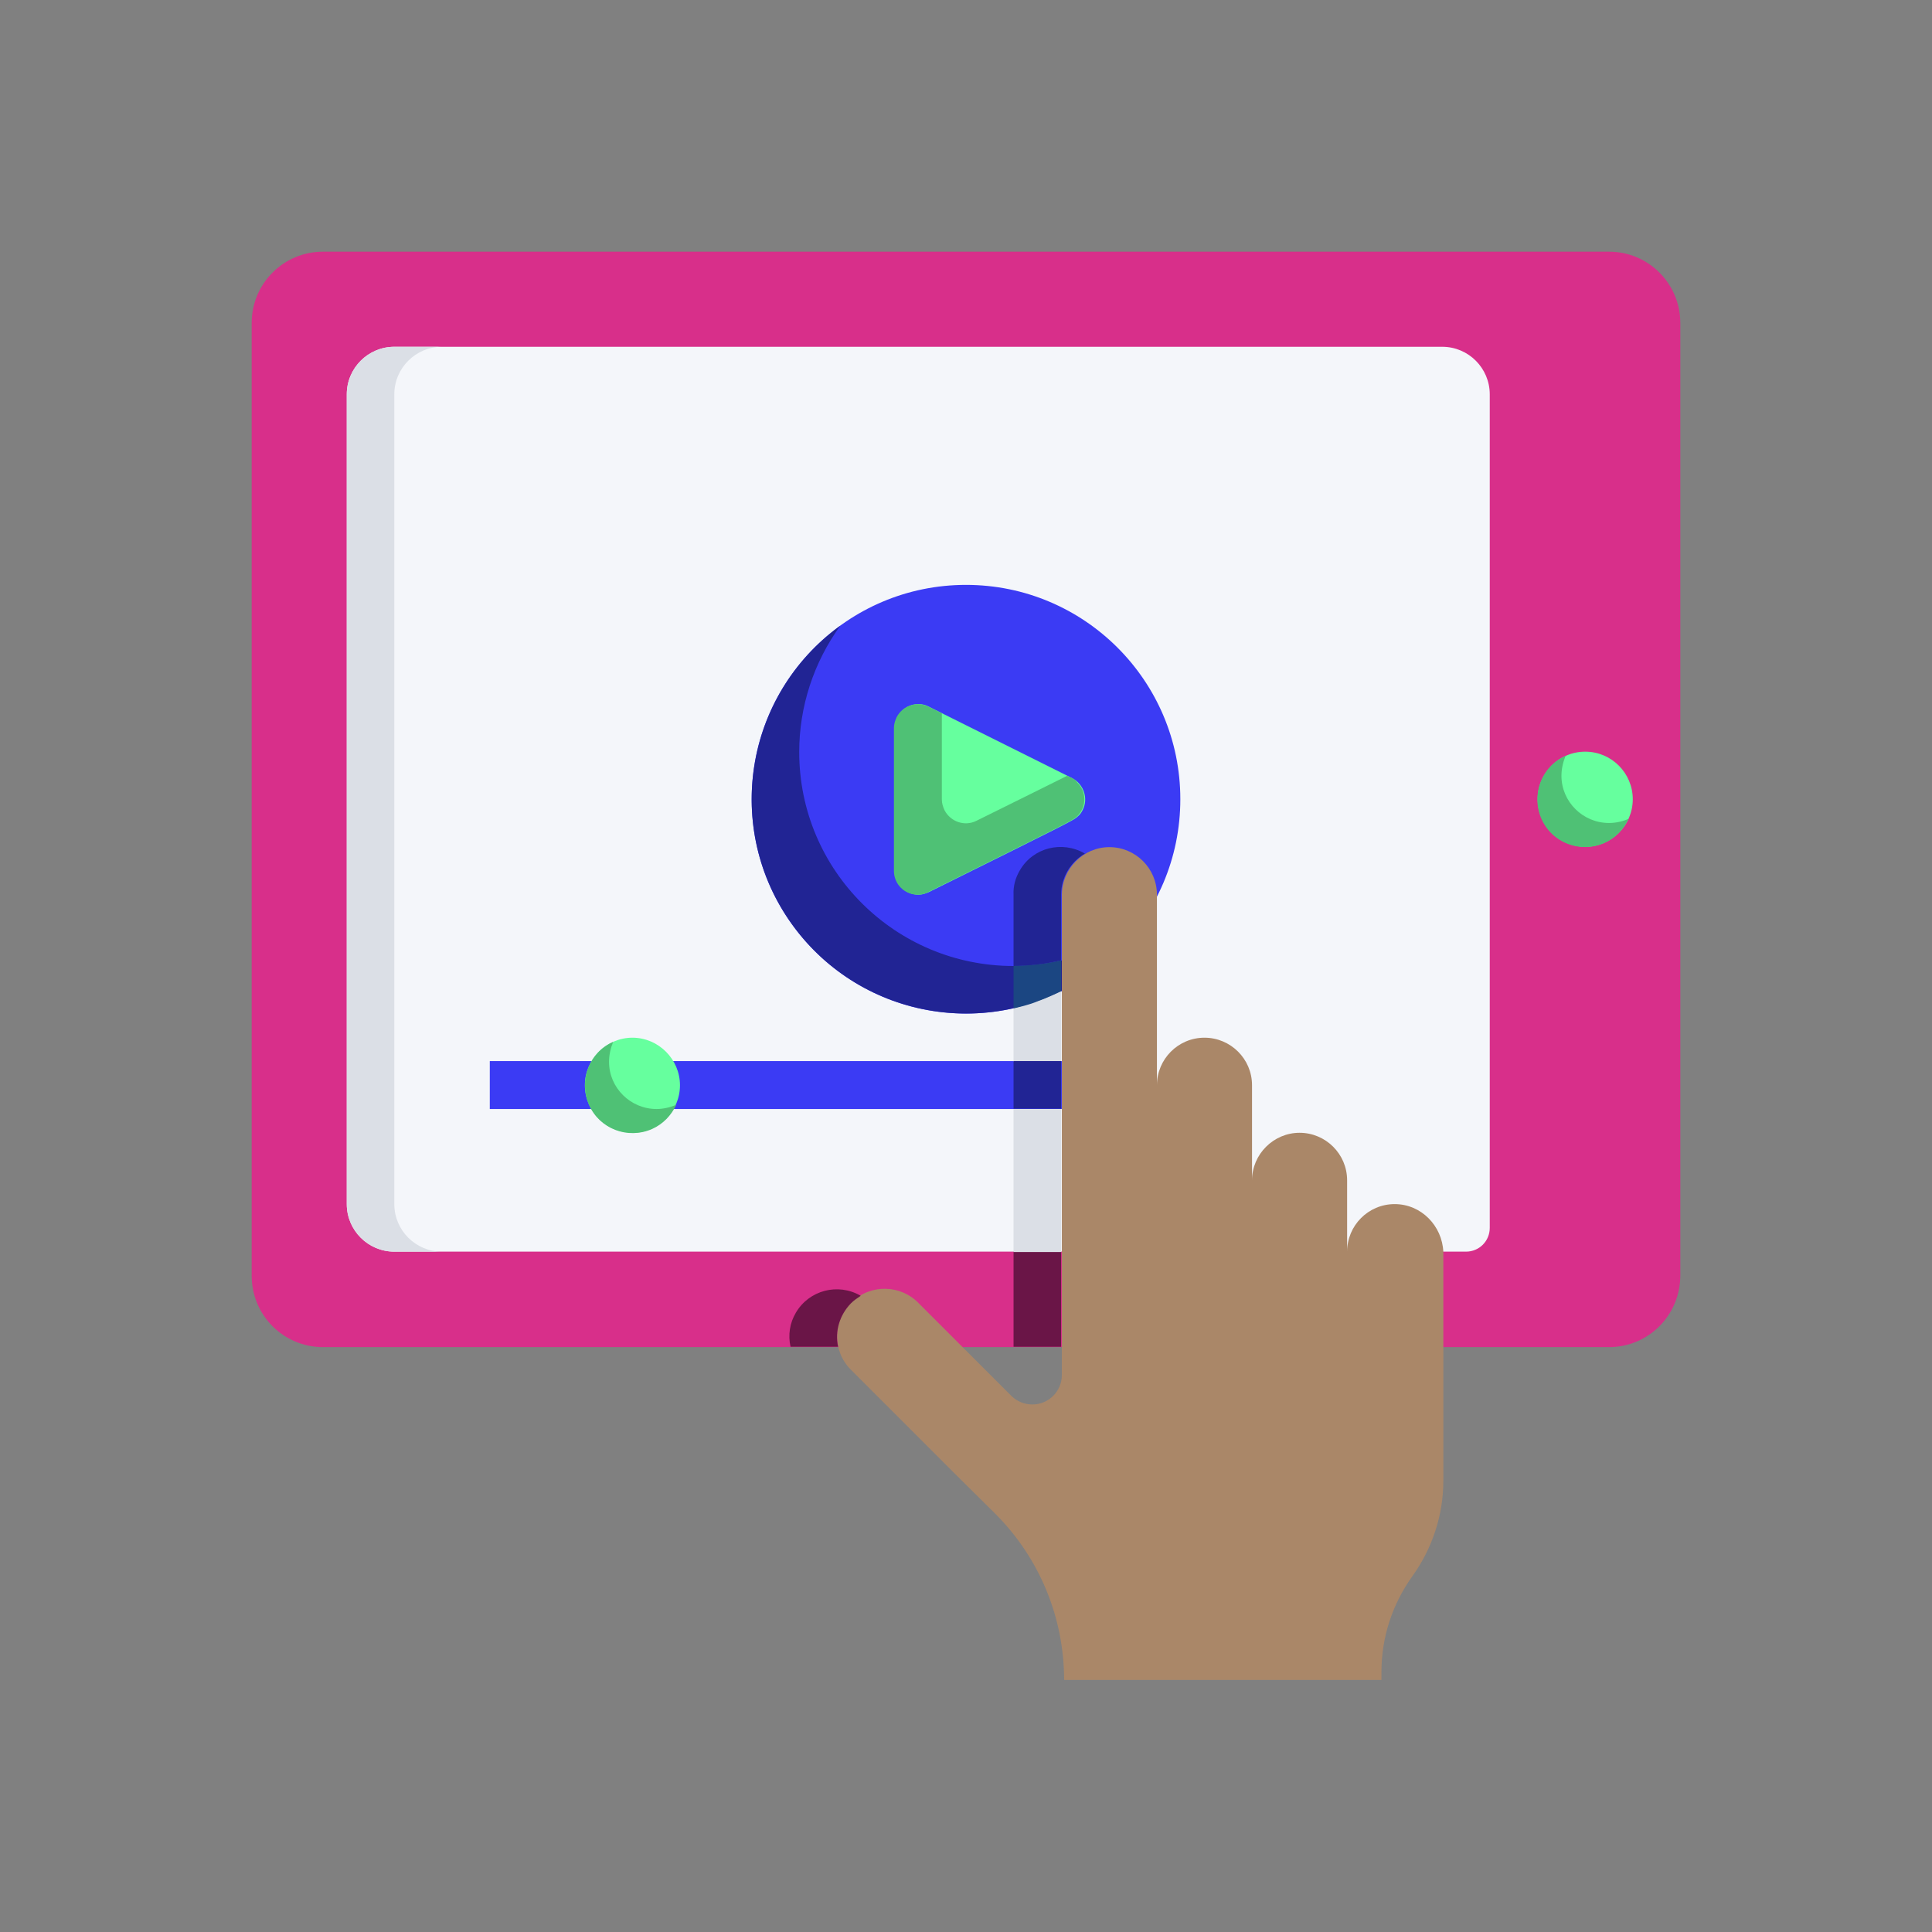
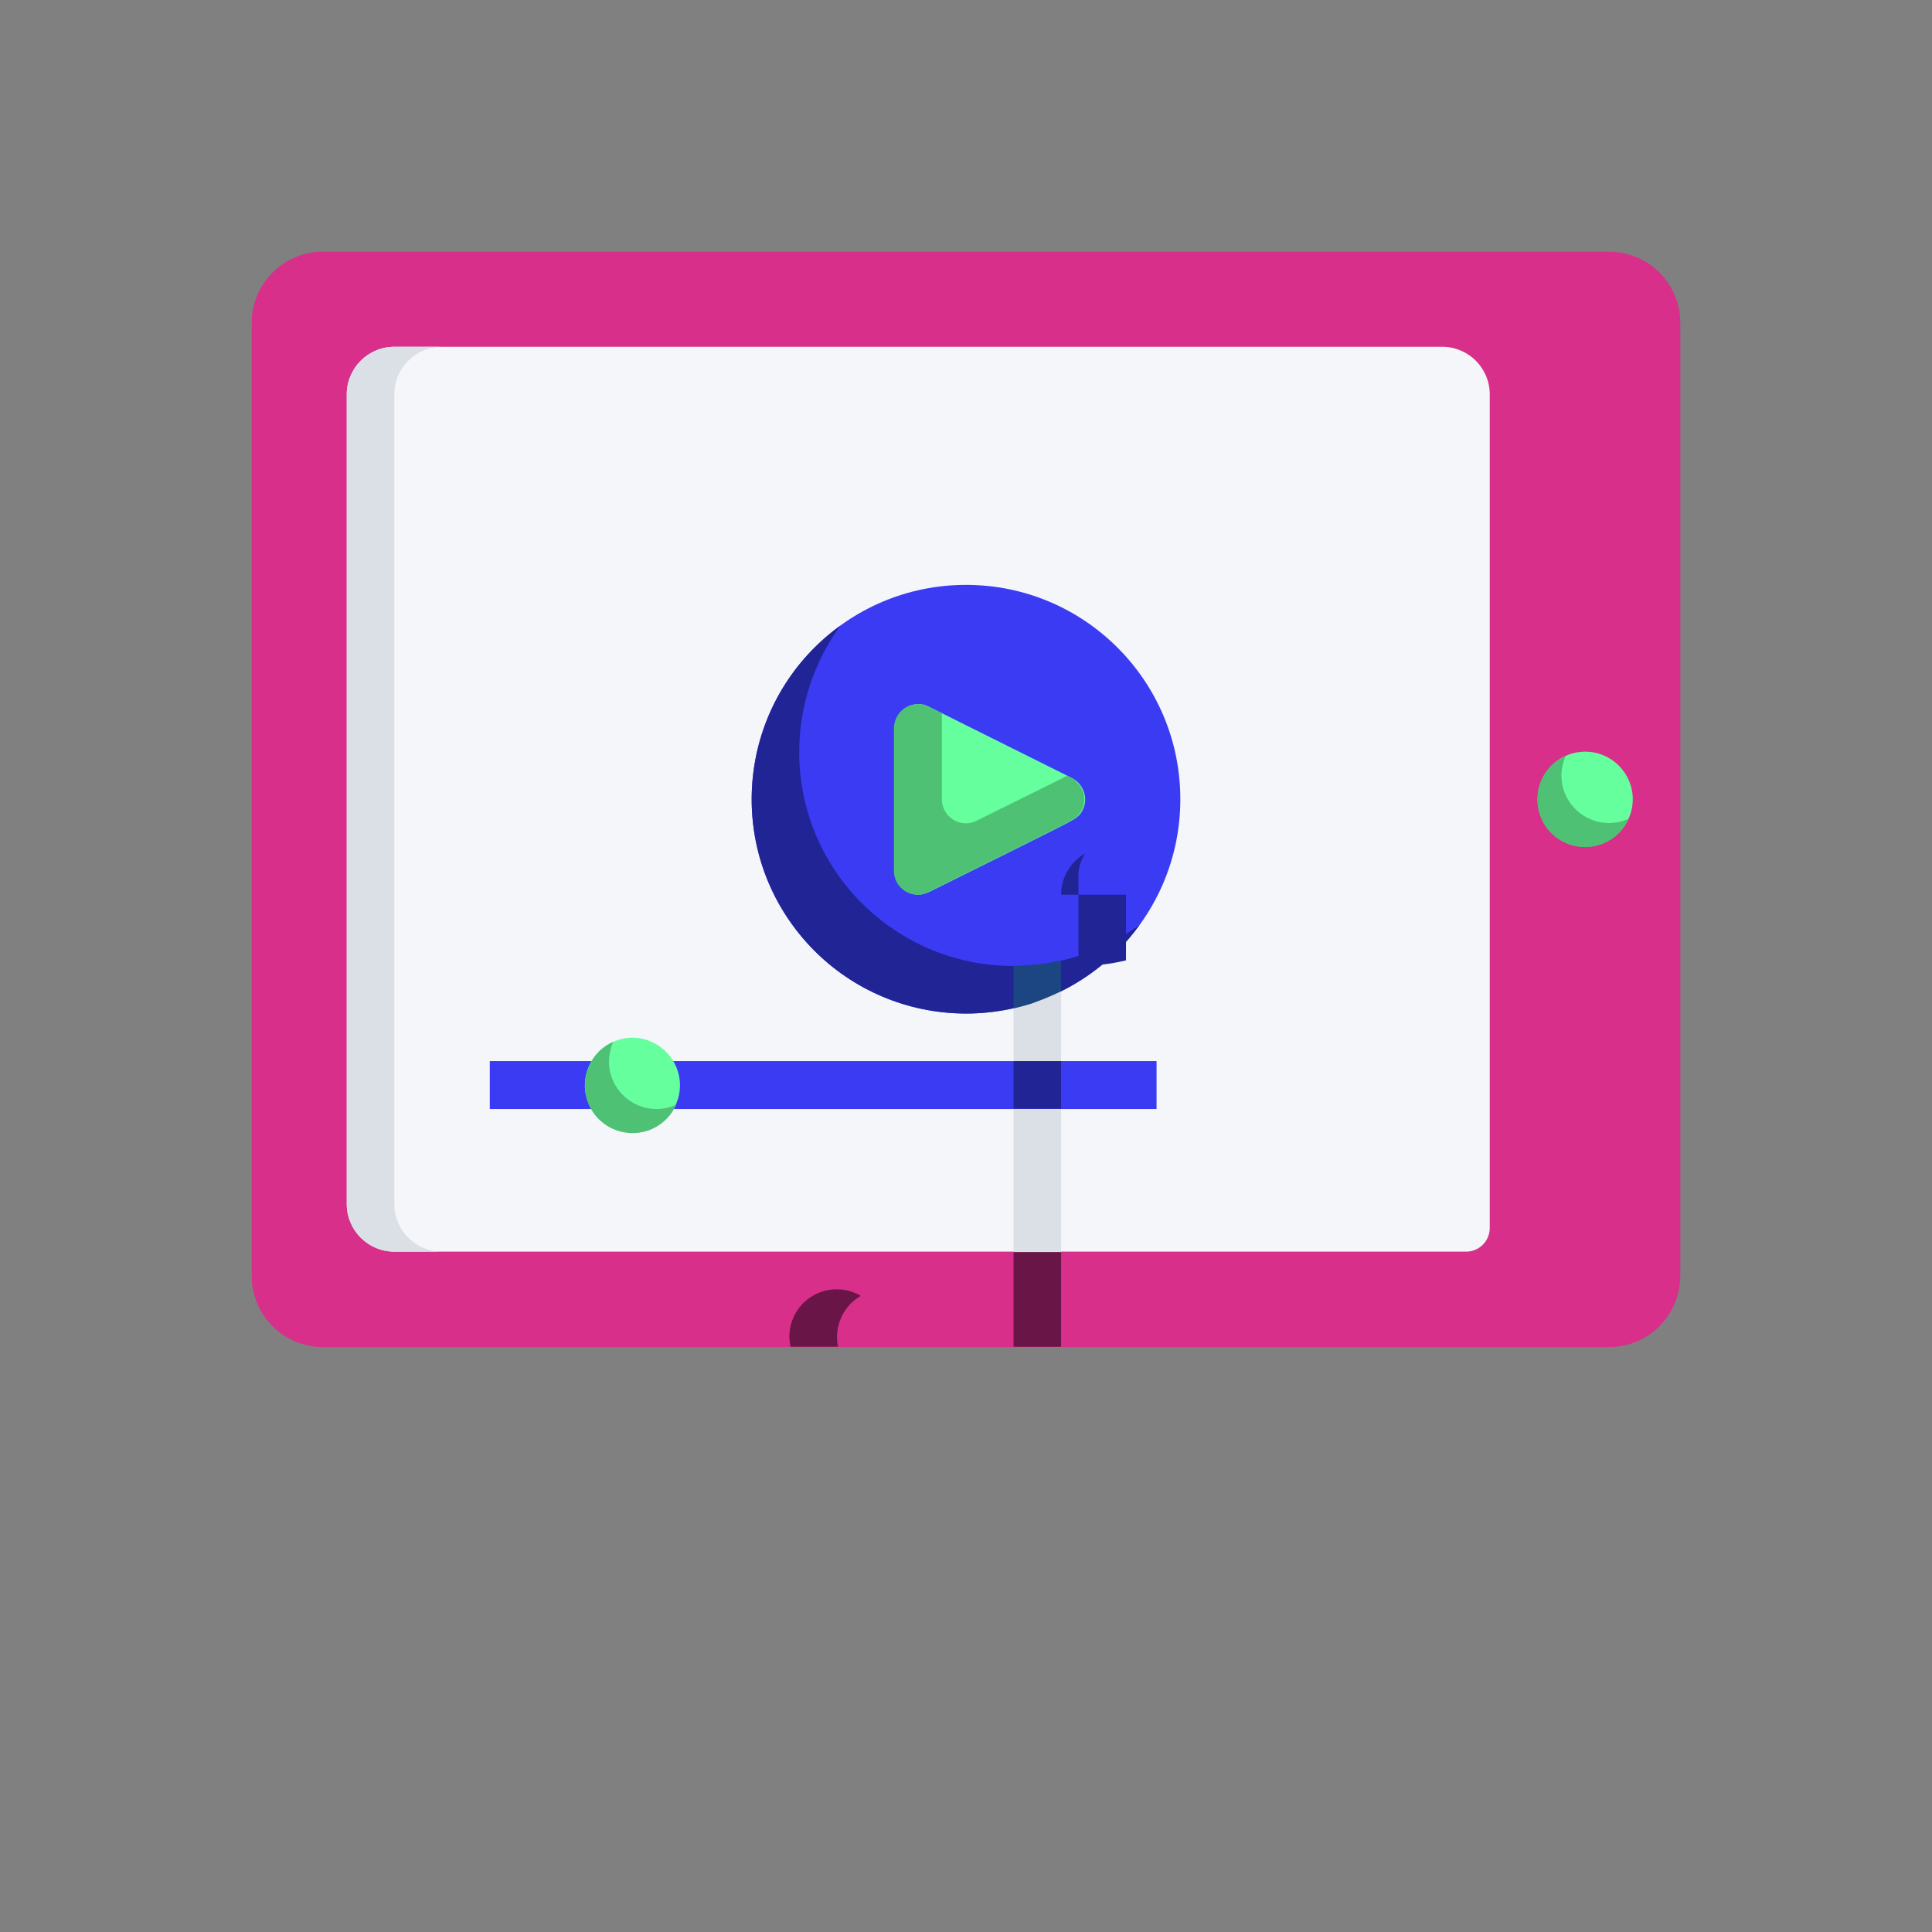
<svg xmlns="http://www.w3.org/2000/svg" id="Layer_1" x="0px" y="0px" viewBox="0 0 512 512" style="enable-background:new 0 0 512 512;" xml:space="preserve">
  <rect x="0" y="0" width="512" height="512" fill="#808080" stroke="none" />
  <style type="text/css">	.st0{fill:#F4F6FA;}	.st1{fill:#DBDFE6;}	.st2{fill:#D82F8A;}	.st3{fill:#6A1547;}	.st4{fill:#808495;}	.st5{fill:#4D6086;}	.st6{fill:#040E1E;}	.st7{fill:#66FF9E;}	.st8{fill:#3B3BF5;}	.st9{fill:#040D1E;}	.st10{fill:#3B3BF4;}	.st11{fill:#212494;}	.st12{fill:#F7F9F9;}	.st13{fill:#4FC175;}	.st14{fill:#AA8768;}	.st15{fill:#1B4682;}	.st16{fill:#AF0071;}	.st17{fill:#EC008C;}	.st18{fill:#357C49;}	.st19{fill:#458E74;}	.st20{fill:#43A361;}	.st21{fill:#55AA89;}	.st22{fill:#77B579;}	.st23{fill:#121146;}	.st24{fill:#2B3A76;}</style>
  <g>
    <path class="st0" d="M285.2,313.8h-58.4c-2.7,0-4.9-2.2-4.9-4.9v-48.7c0-2.7,2.2-4.9,4.9-4.9h58.4c2.7,0,4.9,2.2,4.9,4.9v48.7  C290.1,311.6,287.9,313.8,285.2,313.8z" />
-     <path class="st1" d="M231.6,313.8v-48.7c0-2.7,2.2-4.9,4.9-4.9h-9.7c-2.7,0-4.9,2.2-4.9,4.9v48.7c0,2.7,2.2,4.9,4.9,4.9h9.7  C233.8,318.6,231.6,316.5,231.6,313.8z" />
-     <path class="st2" d="M348.5,343H163.5c-2.7,0-4.9-2.2-4.9-4.9c0-18.8,15.3-34.1,34.1-34.1h126.6c18.8,0,34.1,15.3,34.1,34.1  C353.4,340.8,351.2,343,348.5,343z" />
    <path class="st3" d="M168.3,338.1c0-18.8,15.3-34.1,34.1-34.1h-9.7c-18.8,0-34.1,15.3-34.1,34.1c0,2.7,2.2,4.9,4.9,4.9h9.7  C170.5,343,168.3,340.8,168.3,338.1z" />
  </g>
  <g id="_22_Video_Player">
    <path class="st2" d="M426.4,357H85.6c-10.5,0-18.9-8.5-18.9-18.9V85.6c0-10.5,8.5-18.9,18.9-18.9h340.8c10.5,0,18.9,8.5,18.9,18.9  V338C445.3,348.5,436.9,357,426.4,357z" />
    <path class="st0" d="M388.5,331.7h-284c-7,0-12.6-5.7-12.6-12.6V104.5c0-7,5.7-12.6,12.6-12.6h277.7c7,0,12.6,5.7,12.6,12.6v220.9  C394.8,328.9,392,331.7,388.5,331.7z" />
    <path class="st1" d="M104.5,319.1V104.5c0-7,5.7-12.6,12.6-12.6h-12.6c-7,0-12.6,5.7-12.6,12.6v214.6c0,7,5.7,12.6,12.6,12.6h12.6  C110.2,331.7,104.5,326.1,104.5,319.1z" />
    <circle class="st10" cx="256" cy="211.8" r="56.8" />
-     <path class="st11" d="M281.2,237.1c0-4.5,2.4-8.6,6.3-10.9c-6-3.5-13.7-1.6-17.2,4.4c-1.2,2-1.8,4.2-1.7,6.5V256  c4.2,0,8.5-0.5,12.6-1.5V237.1z" />
+     <path class="st11" d="M281.2,237.1c0-4.5,2.4-8.6,6.3-10.9c-1.2,2-1.8,4.2-1.7,6.5V256  c4.2,0,8.5-0.5,12.6-1.5V237.1z" />
    <path class="st11" d="M268.6,256c-31.3,0-56.8-25.3-56.8-56.7c0-12,3.8-23.7,10.9-33.5c-25.4,18.4-31.1,53.9-12.7,79.3  s53.9,31.1,79.3,12.7c4.9-3.5,9.2-7.8,12.7-12.7C292.3,252.2,280.6,256,268.6,256z" />
    <path class="st7" d="M243.4,237.1c-3.5,0-6.3-2.8-6.3-6.3v-37.9c0-3.5,2.8-6.3,6.3-6.3c1,0,1.9,0.2,2.8,0.7l37.9,18.9  c3.1,1.6,4.4,5.4,2.8,8.5c-0.3,0.6-0.7,1.2-1.2,1.6c-1,1-1,1-39.5,20.1C245.3,236.8,244.4,237.1,243.4,237.1z" />
    <path class="st13" d="M284.1,206.2l-1.3-0.6c-5.6,2.8-13.3,6.6-24,11.9c-3.1,1.6-6.9,0.3-8.5-2.8c-0.4-0.9-0.7-1.8-0.7-2.8V189  l-3.5-1.7c-3.1-1.6-6.9-0.3-8.5,2.8c-0.4,0.9-0.7,1.8-0.7,2.8v37.9c0,3.5,2.8,6.3,6.3,6.3c1,0,2-0.2,2.8-0.7  c38.5-19.1,38.5-19.1,39.5-20.1c2.5-2.5,2.5-6.5,0-8.9C285.2,206.9,284.7,206.5,284.1,206.2L284.1,206.2z" />
    <polygon class="st10" points="186.6,281.2 180.3,281.2 129.8,281.2 129.8,293.9 180.3,293.9 186.6,293.9 306.5,293.9 306.5,281.2    " />
    <path class="st7" d="M420.1,199.2L420.1,199.2c7,0,12.6,5.7,12.6,12.6l0,0c0,7-5.7,12.6-12.6,12.6l0,0c-7,0-12.6-5.7-12.6-12.6l0,0  C407.5,204.9,413.1,199.2,420.1,199.2z" />
    <path class="st13" d="M426.4,218.1c-6.9,0-12.6-5.6-12.6-12.5c0-1.8,0.4-3.6,1.1-5.3c-6.4,2.8-9.2,10.3-6.4,16.7s10.3,9.2,16.7,6.4  c2.9-1.3,5.1-3.6,6.4-6.4C430,217.7,428.2,218.1,426.4,218.1z" />
-     <path class="st14" d="M369.6,319.1c-7,0-12.6,5.7-12.6,12.6v-18.9c0-7-5.7-12.6-12.6-12.6s-12.6,5.7-12.6,12.6v-25.2  c0-7-5.7-12.6-12.6-12.6c-7,0-12.6,5.7-12.6,12.6v-50.5c0-7-5.7-12.6-12.6-12.6s-12.6,5.7-12.6,12.6v127.3c0,4.3-3.5,7.8-7.8,7.8  c-2.1,0-4.1-0.8-5.6-2.3l-24.5-24.5c-4.8-5-12.8-5.2-17.8-0.3c-5,4.8-5.2,12.8-0.3,17.8c0.1,0.1,0.2,0.2,0.3,0.3l26.8,26.8  l11.3,11.2c11.7,11.7,18.2,27.5,18.2,44h84.1V443c0-9.1,2.9-17.9,8.2-25.3c5.3-7.4,8.2-16.2,8.2-25.3v-60.6  C382.2,324.8,376.6,319.1,369.6,319.1z" />
    <path class="st7" d="M167.6,300.2c-7,0-12.6-5.7-12.6-12.6s5.7-12.6,12.6-12.6s12.6,5.7,12.6,12.6S174.6,300.2,167.6,300.2z" />
    <path class="st13" d="M174,293.9c-6.9,0-12.6-5.6-12.6-12.5c0-1.8,0.4-3.6,1.1-5.3c-6.4,2.8-9.2,10.3-6.4,16.7  c2.8,6.4,10.3,9.2,16.7,6.4c2.9-1.3,5.1-3.6,6.4-6.4C177.5,293.5,175.7,293.9,174,293.9z" />
    <path class="st3" d="M225.5,345.4c0.8-0.8,1.7-1.4,2.6-2c-6-3.5-13.7-1.5-17.2,4.5c-1.6,2.7-2.1,5.9-1.4,9h12.6  C221.2,352.8,222.5,348.5,225.5,345.4z" />
    <rect x="268.6" y="331.7" class="st3" width="12.6" height="25.2" />
    <rect x="268.6" y="293.9" class="st1" width="12.6" height="37.9" />
    <path class="st1" d="M281.2,262.6c-1.5,0.7-3,1.4-4.5,2c-0.5,0.2-1.1,0.4-1.6,0.6c-1.4,0.5-2.9,1-4.3,1.4c-0.6,0.2-1.3,0.4-2,0.5  l-0.2,0.1v14.1h12.6V262.6z" />
    <path class="st15" d="M281.2,254.5c-4.1,1-8.4,1.4-12.6,1.5v11.2l0.2,0c0.7-0.2,1.3-0.3,2-0.5c1.5-0.4,2.9-0.8,4.3-1.4  c0.5-0.2,1.1-0.4,1.6-0.6c1.5-0.6,3-1.3,4.5-2V254.5z" />
    <rect x="268.6" y="281.2" class="st11" width="12.6" height="12.6" />
  </g>
</svg>